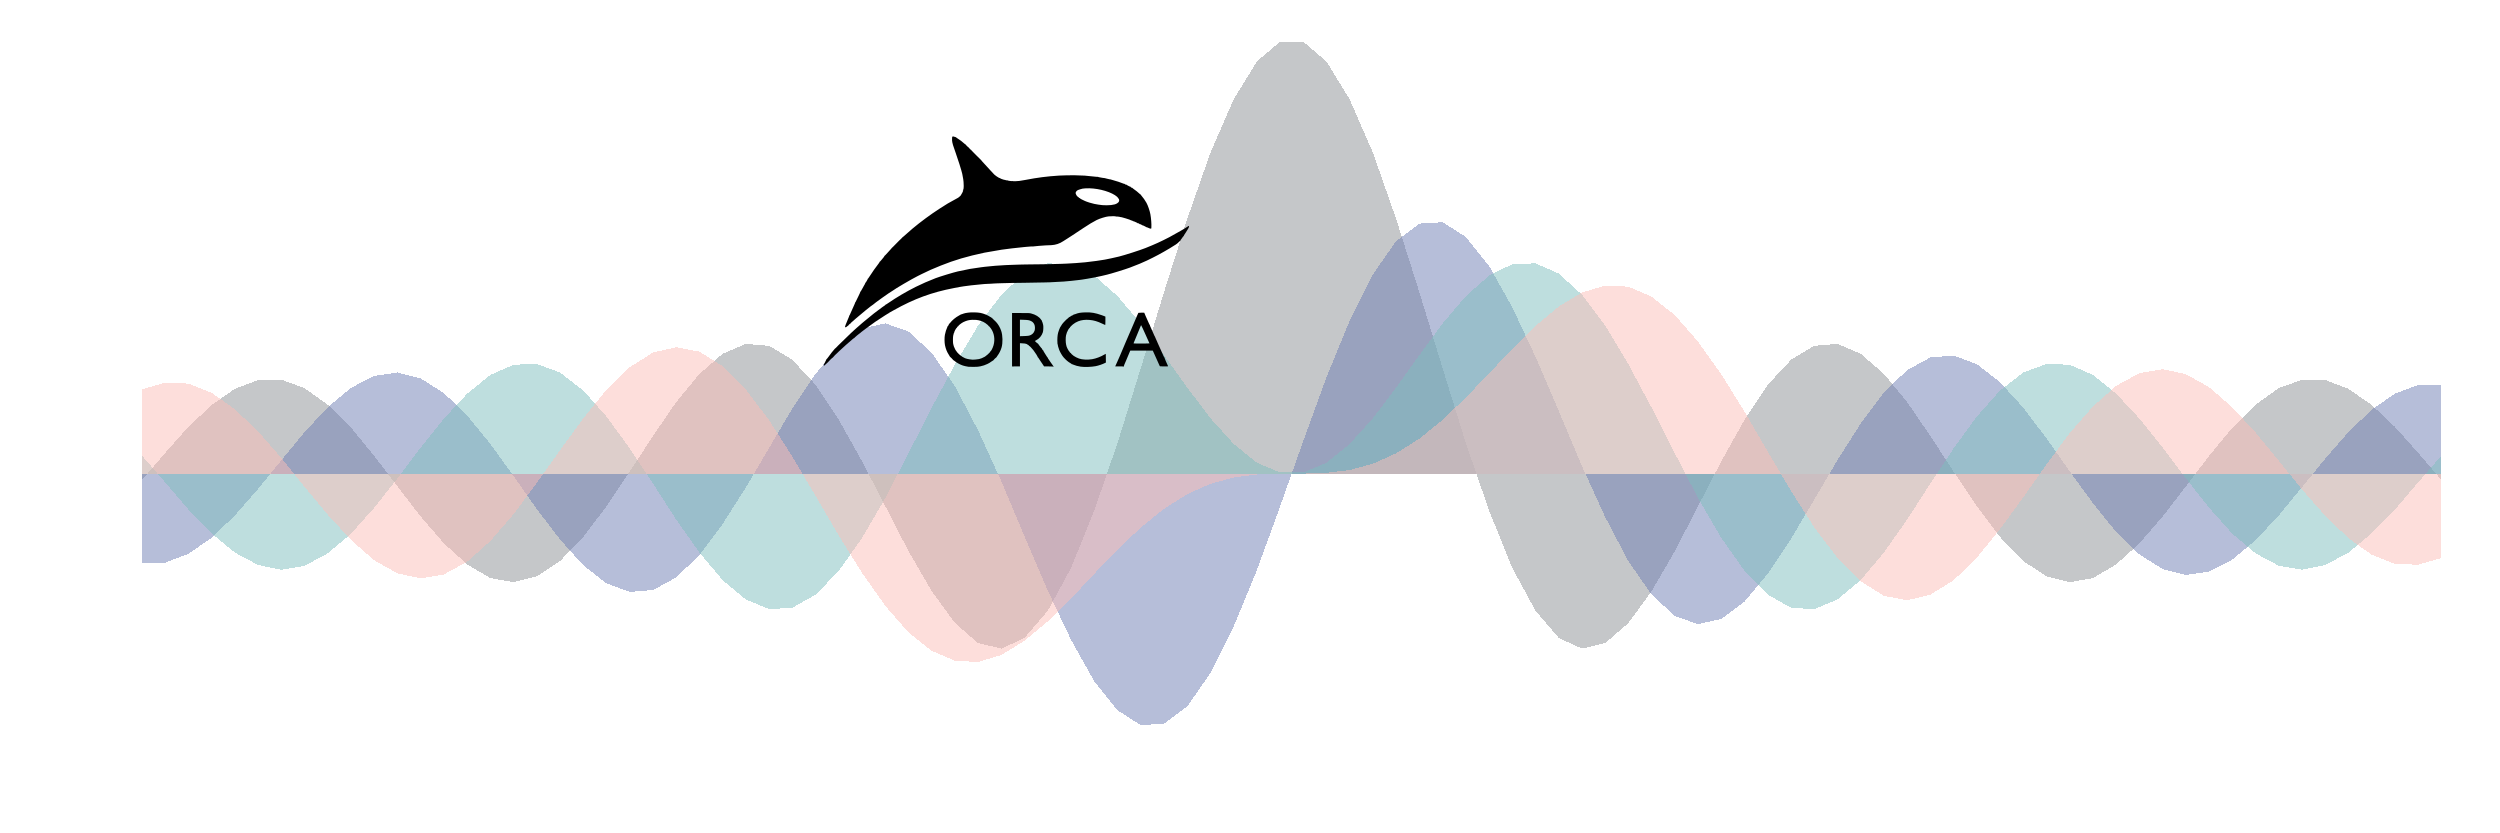
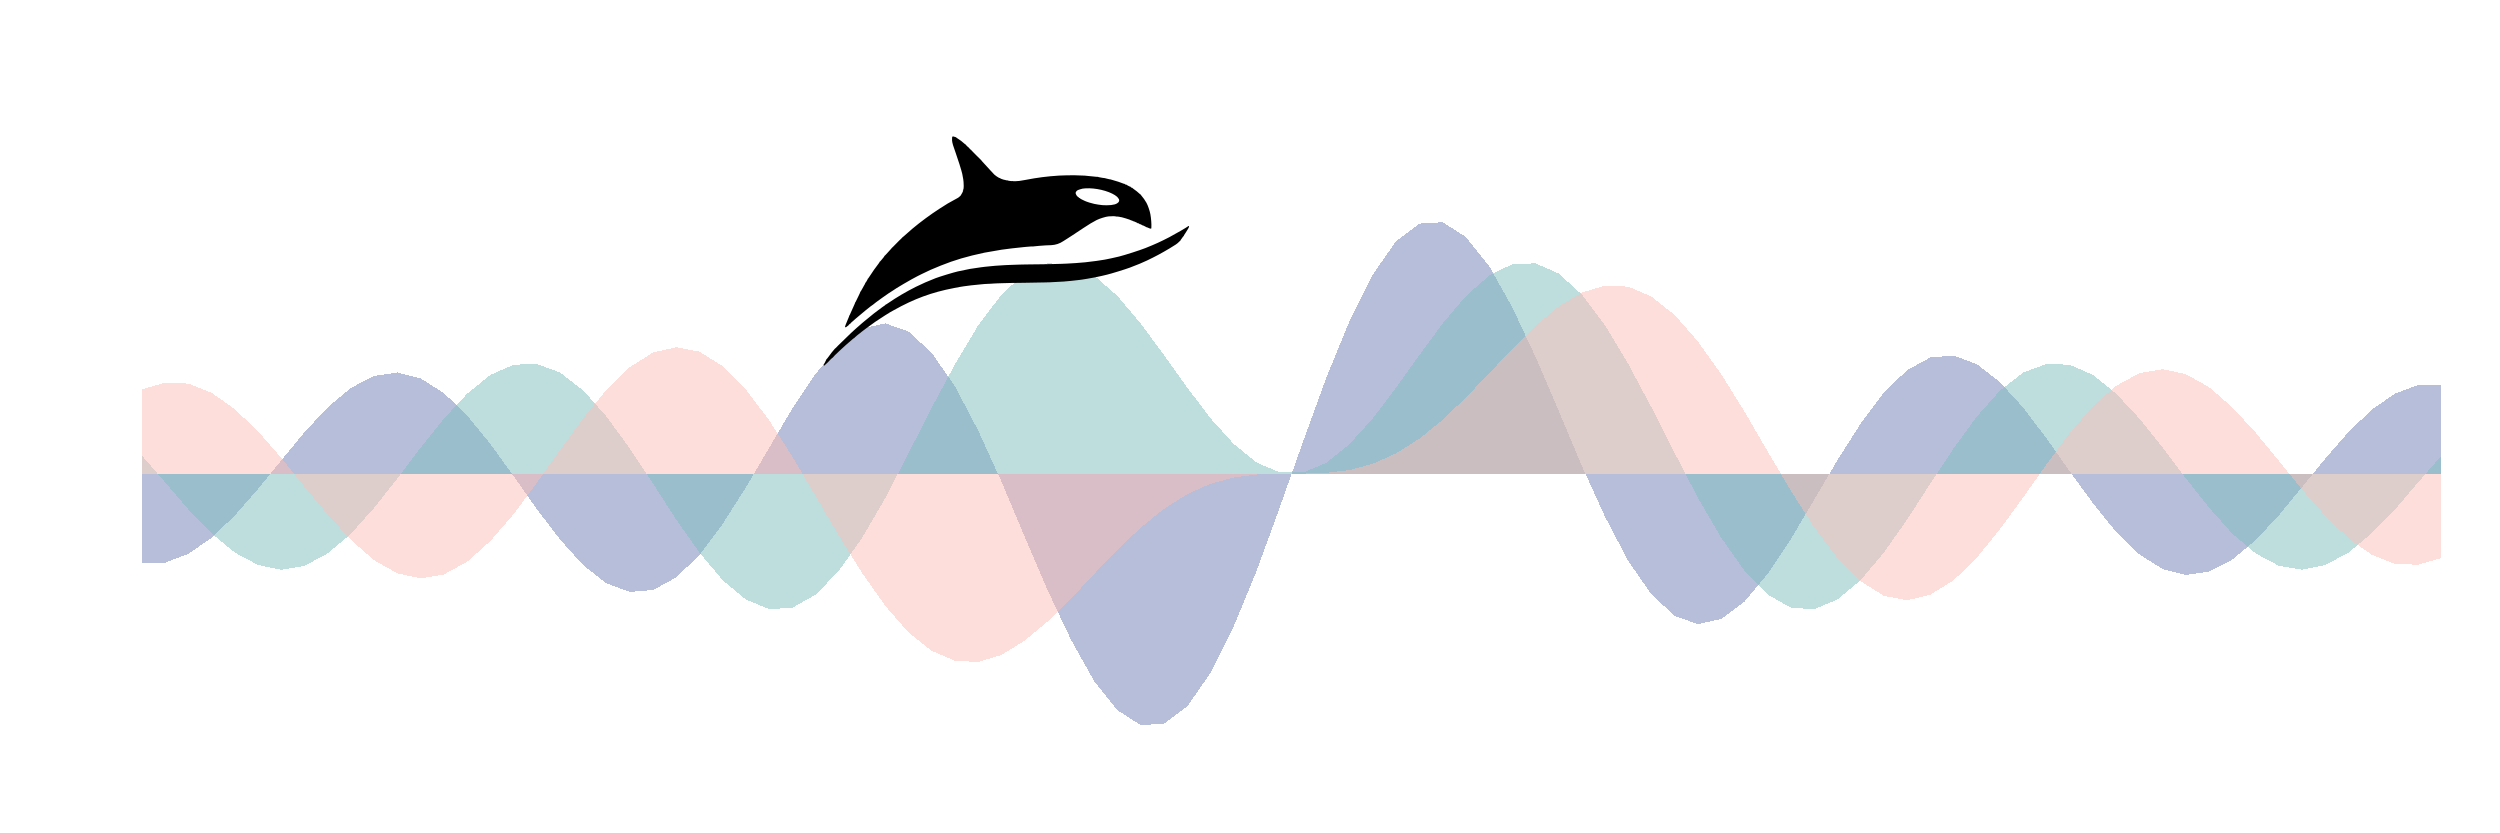
<svg xmlns="http://www.w3.org/2000/svg" xmlns:ns1="http://sodipodi.sourceforge.net/DTD/sodipodi-0.dtd" xmlns:ns2="http://www.inkscape.org/namespaces/inkscape" xmlns:xlink="http://www.w3.org/1999/xlink" width="900" height="300" viewBox="0 0 900 300" version="1.1" id="svg203" ns1:docname="orca_logo_fama.svg" ns2:version="0.92.2 2405546, 2018-03-11">
  <defs id="defs207">
    <defs id="defs22">
-       <circle stroke-width="0.5" r="0.5" id="gpDot" />
      <path d="M-1,0 h2 M0,-1 v2" stroke="currentColor" stroke-width="0.267" id="gpPt0" />
      <path d="M-1,-1 L1,1 M1,-1 L-1,1" stroke="currentColor" stroke-width="0.267" id="gpPt1" />
-       <path d="M-1,0 L1,0 M0,-1 L0,1 M-1,-1 L1,1 M-1,1 L1,-1" stroke="currentColor" stroke-width="0.267" id="gpPt2" />
      <rect height="2" width="2" y="-1" x="-1" stroke="currentColor" stroke-width="0.267" id="gpPt3" />
-       <rect height="2" width="2" y="-1" x="-1" fill="currentColor" stroke="currentColor" stroke-width="0.267" id="gpPt4" />
      <circle r="1" cy="0" cx="0" stroke="currentColor" stroke-width="0.267" id="gpPt5" />
      <use stroke="none" fill="currentColor" id="gpPt6" xlink:href="#gpPt5" />
      <path d="M0,-1.33 L-1.33,0.67 L1.33,0.67 z" stroke="currentColor" stroke-width="0.267" id="gpPt7" />
      <use stroke="none" fill="currentColor" id="gpPt8" xlink:href="#gpPt7" />
      <use transform="rotate(180)" stroke="currentColor" id="gpPt9" xlink:href="#gpPt7" />
      <use stroke="none" fill="currentColor" id="gpPt10" xlink:href="#gpPt9" />
      <use transform="rotate(45)" stroke="currentColor" id="gpPt11" xlink:href="#gpPt3" />
      <use stroke="none" fill="currentColor" id="gpPt12" xlink:href="#gpPt11" />
    </defs>
  </defs>
  <ns1:namedview pagecolor="#ffffff" bordercolor="#666666" borderopacity="1" objecttolerance="10" gridtolerance="10" guidetolerance="10" ns2:pageopacity="0" ns2:pageshadow="2" ns2:window-width="1366" ns2:window-height="709" id="namedview205" showgrid="false" ns2:snap-global="false" ns2:measure-start="0,0" ns2:measure-end="0,0" ns2:zoom="0.80222222" ns2:cx="392.15582" ns2:cy="184.73148" ns2:window-x="0" ns2:window-y="27" ns2:window-maximized="1" ns2:current-layer="svg203" />
  <title id="title2">Gnuplot</title>
  <desc id="desc4">Produced by GNUPLOT 4.6 patchlevel 1 </desc>
  <rect style="fill:none" id="rect6" height="300" width="900" y="0" x="0" />
  <g id="g24" style="color:#ffffff;fill:none;stroke:currentColor;stroke-width:1;stroke-linecap:butt;stroke-linejoin:miter" />
  <g id="gnuplot_plot_1">
    <title id="title158">gnuplot_plot_1</title>
    <g id="g160" style="color:#ffffff;fill:none;stroke:#808080;stroke-width:2;stroke-linecap:butt;stroke-linejoin:miter" />
    <g id="g166" style="color:#ff0000;fill:none;stroke:currentColor;stroke-width:2;stroke-linecap:butt;stroke-linejoin:miter">
      <g id="g164" style="stroke:none;shape-rendering:crispEdges">
-         <polygon style="fill:#8c9094;fill-opacity:0.5" id="polygon162" points="59.5,163 67.8,153.7 76.2,145.8 84.5,140 92.9,136.8 101.3,136.7 109.6,139.7 118,145.7 126.4,154 134.7,164.1 143.1,175.1 151.4,185.9 159.8,195.6 168.2,203.2 176.5,208.1 184.9,209.6 193.2,207.5 201.6,202 210,193.3 218.3,182.3 226.7,169.8 235.1,156.9 243.4,144.8 251.8,134.6 260.1,127.4 268.5,123.8 276.9,124.5 285.2,129.5 293.6,138.5 301.9,151 310.3,166 318.7,182.2 327,198.3 335.4,212.8 343.8,224.3 352.1,231.5 360.5,233.5 368.8,229.7 377.2,219.9 385.6,204.4 393.9,183.9 402.3,159.5 410.6,132.8 419,105.3 427.4,78.8 435.7,55.1 444.1,35.8 452.5,22.1 460.8,15 469.2,15 477.5,22.1 485.9,35.8 494.3,55.1 502.6,78.8 511,105.3 519.4,132.8 527.7,159.5 536.1,183.9 544.4,204.4 552.8,219.9 561.2,229.7 569.5,233.5 577.9,231.5 586.2,224.3 594.6,212.8 603,198.3 611.3,182.2 619.7,166 628.1,151 636.4,138.5 644.8,129.5 653.1,124.5 661.5,123.8 669.9,127.4 678.2,134.6 686.6,144.8 694.9,156.9 703.3,169.8 711.7,182.3 720,193.3 728.4,202 736.8,207.5 745.1,209.6 753.5,208.1 761.8,203.2 770.2,195.6 778.6,185.9 786.9,175.1 795.3,164.1 803.6,154 812,145.7 820.4,139.7 828.7,136.7 837.1,136.8 845.5,140 853.8,145.8 862.2,153.7 870.5,163 878.9,172.8 878.9,170.5 51.1,170.5 51.1,172.8 " />
-       </g>
+         </g>
    </g>
  </g>
  <g id="gnuplot_plot_2">
    <title id="title169">gnuplot_plot_2</title>
    <g id="g175" style="color:#ff0000;fill:none;stroke:currentColor;stroke-width:2;stroke-linecap:butt;stroke-linejoin:miter">
      <g id="g173" style="stroke:none;shape-rendering:crispEdges">
        <polygon style="fill:#6e7fb5;fill-opacity:0.5" id="polygon171" points="59.5,202.5 67.8,199.4 76.2,193.6 84.5,185.6 92.9,176 101.3,165.7 109.6,155.6 118,146.6 126.4,139.6 134.7,135.3 143.1,134.1 151.4,136.2 159.8,141.5 168.2,149.6 176.5,159.8 184.9,171.4 193.2,183.2 201.6,194.2 210,203.5 218.3,210 226.7,213.1 235.1,212.4 243.4,207.9 251.8,199.8 260.1,188.7 268.5,175.5 276.9,161.2 285.2,147.1 293.6,134.6 301.9,124.6 310.3,118.3 318.7,116.4 327,119.3 335.4,127 343.8,139.1 352.1,154.9 360.5,173.3 368.8,193 377.2,212.6 385.6,230.4 393.9,245.2 402.3,255.7 410.6,261 419,260.6 427.4,254.3 435.7,242.4 444.1,225.6 452.5,205.2 460.8,182.4 469.2,158.7 477.5,135.9 485.9,115.4 494.3,98.7 502.6,86.8 511,80.5 519.4,80 527.7,85.3 536.1,95.8 544.4,110.6 552.8,128.5 561.2,148.1 569.5,167.8 577.9,186.2 586.2,202 594.6,214.1 603,221.8 611.3,224.7 619.7,222.8 628.1,216.5 636.4,206.5 644.8,193.9 653.1,179.9 661.5,165.6 669.9,152.4 678.2,141.3 686.6,133.2 694.9,128.7 703.3,128 711.7,131.1 720,137.6 728.4,146.8 736.8,157.9 745.1,169.7 753.5,181.2 761.8,191.5 770.2,199.6 778.6,204.9 786.9,207 795.3,205.8 803.6,201.5 812,194.5 820.4,185.5 828.7,175.4 837.1,165.1 845.5,155.5 853.8,147.5 862.2,141.7 870.5,138.6 878.9,138.5 878.9,170.5 51.1,170.5 51.1,202.6 " />
      </g>
    </g>
  </g>
  <g id="gnuplot_plot_3">
    <title id="title178">gnuplot_plot_3</title>
    <g id="g184" style="color:#ff0000;fill:none;stroke:currentColor;stroke-width:2;stroke-linecap:butt;stroke-linejoin:miter">
      <g id="g182" style="stroke:none;shape-rendering:crispEdges">
        <polygon style="fill:#7fbfbf;fill-opacity:0.5" id="polygon180" points="59.5,173.7 67.8,183.4 76.2,192 84.5,198.9 92.9,203.4 101.3,205.1 109.6,203.7 118,199.2 126.4,192.1 134.7,182.8 143.1,172.2 151.4,161.2 159.8,150.7 168.2,141.7 176.5,135 184.9,131.3 193.2,131 201.6,134.1 210,140.6 218.3,149.9 226.7,161.4 235.1,174.1 243.4,187 251.8,198.9 260.1,208.8 268.5,215.8 276.9,219.3 285.2,218.8 293.6,214.1 301.9,205.6 310.3,193.7 318.7,179.3 327,163.3 335.4,146.8 343.8,131.1 352.1,117.2 360.5,106.1 368.8,98.5 377.2,94.8 385.6,95.1 393.9,99.2 402.3,106.6 410.6,116.4 419,127.8 427.4,139.5 435.7,150.5 444.1,159.8 452.5,166.6 460.8,170.1 469.2,170.1 477.5,166.6 485.9,159.8 494.3,150.5 502.6,139.5 511,127.8 519.4,116.4 527.7,106.6 536.1,99.2 544.4,95.1 552.8,94.8 561.2,98.5 569.5,106.1 577.9,117.2 586.2,131.1 594.6,146.8 603,163.3 611.3,179.3 619.7,193.7 628.1,205.6 636.4,214.1 644.8,218.8 653.1,219.3 661.5,215.8 669.9,208.8 678.2,198.9 686.6,187 694.9,174.1 703.3,161.4 711.7,149.9 720,140.6 728.4,134.1 736.8,131 745.1,131.3 753.5,135 761.8,141.7 770.2,150.7 778.6,161.2 786.9,172.2 795.3,182.8 803.6,192.1 812,199.2 820.4,203.7 828.7,205.1 837.1,203.4 845.5,198.9 853.8,192 862.2,183.4 870.5,173.7 878.9,164 878.9,170.5 51.1,170.5 51.1,164 " />
      </g>
    </g>
  </g>
  <g id="gnuplot_plot_4">
    <title id="title187">gnuplot_plot_4</title>
    <g id="g193" style="color:#ff0000;fill:none;stroke:currentColor;stroke-width:2;stroke-linecap:butt;stroke-linejoin:miter">
      <g id="g191" style="stroke:none;shape-rendering:crispEdges">
        <polygon style="fill:#fcbfb8;fill-opacity:0.5" id="polygon189" points="59.5,137.7 67.8,138.1 76.2,141.4 84.5,147.3 92.9,155.3 101.3,164.9 109.6,175.2 118,185.3 126.4,194.4 134.7,201.7 143.1,206.4 151.4,208.2 159.8,206.8 168.2,202.2 176.5,194.8 184.9,185.1 193.2,173.9 201.6,162.1 210,150.6 218.3,140.3 226.7,132.2 235.1,126.9 243.4,125 251.8,126.6 260.1,131.8 268.5,140.2 276.9,151.3 285.2,164.3 293.6,178.5 301.9,192.7 310.3,206.2 318.7,218.1 327,227.6 335.4,234.3 343.8,237.9 352.1,238.3 360.5,235.8 368.8,230.7 377.2,223.7 385.6,215.5 393.9,206.6 402.3,197.9 410.6,190 419,183.2 427.4,177.9 435.7,174.2 444.1,171.9 452.5,170.8 460.8,170.5 469.2,170.5 477.5,170.2 485.9,169.2 494.3,166.9 502.6,163.2 511,157.9 519.4,151.1 527.7,143.1 536.1,134.4 544.4,125.6 552.8,117.3 561.2,110.3 569.5,105.3 577.9,102.8 586.2,103.2 594.6,106.8 603,113.5 611.3,123 619.7,134.8 628.1,148.3 636.4,162.6 644.8,176.8 653.1,189.8 661.5,200.9 669.9,209.3 678.2,214.5 686.6,216.1 694.9,214.1 703.3,208.9 711.7,200.7 720,190.5 728.4,179 736.8,167.1 745.1,155.9 753.5,146.3 761.8,138.9 770.2,134.3 778.6,132.9 786.9,134.7 795.3,139.4 803.6,146.6 812,155.7 820.4,165.9 828.7,176.2 837.1,185.7 845.5,193.8 853.8,199.7 862.2,203 870.5,203.3 878.9,200.9 878.9,170.5 51.1,170.5 51.1,140.2 " />
      </g>
    </g>
  </g>
  <g id="g196" style="color:#ffffff;fill:none;stroke:#fcbfb8;stroke-width:1;stroke-linecap:butt;stroke-linejoin:miter" />
  <path style="fill:#000000;stroke-width:0.07" d="m 296.538,131.537 c -0.032,-0.1 0.128,-0.478 0.495,-1.17 0.298,-0.562 0.525,-1.045 0.506,-1.072 -0.019,-0.027 7e-4,-0.041 0.045,-0.029 0.044,0.011 0.315,-0.313 0.603,-0.72 0.649,-0.92 1.057,-1.471 1.201,-1.622 0.307,-0.323 1.137,-1.318 1.161,-1.392 0.015,-0.047 0.035,-0.061 0.045,-0.032 0.01,0.029 0.161,-0.097 0.336,-0.281 0.175,-0.184 0.505,-0.528 0.734,-0.765 0.501,-0.517 4.141,-4.05 4.706,-4.567 0.22,-0.201 0.618,-0.567 0.885,-0.813 0.785,-0.724 1.201,-1.099 1.23,-1.108 0.015,-0.005 0.19,-0.156 0.389,-0.336 0.735,-0.664 1.427,-1.272 1.459,-1.282 0.018,-0.006 0.365,-0.296 0.772,-0.645 0.653,-0.561 2.015,-1.673 3.44,-2.809 0.259,-0.206 0.995,-0.762 1.635,-1.236 0.64,-0.473 1.338,-0.991 1.551,-1.151 0.213,-0.16 0.533,-0.378 0.712,-0.485 0.198,-0.118 0.299,-0.216 0.259,-0.251 -0.038,-0.033 -0.028,-0.047 0.023,-0.034 0.049,0.012 0.533,-0.282 1.075,-0.654 3.052,-2.094 6.265,-3.985 9.894,-5.822 1.866,-0.945 4.821,-2.238 7.086,-3.102 1.537,-0.586 6.603,-2.129 8.031,-2.446 1.55,-0.344 3.792,-0.807 4.392,-0.906 1.068,-0.176 3.318,-0.511 3.941,-0.585 0.371,-0.044 0.977,-0.12 1.347,-0.169 0.37,-0.048 1.318,-0.144 2.107,-0.212 0.789,-0.068 1.498,-0.134 1.575,-0.147 0.077,-0.012 0.19,-0.023 0.251,-0.023 0.061,-3.6e-4 0.808,-0.049 1.661,-0.108 0.853,-0.059 1.665,-0.111 1.805,-0.117 0.14,-0.005 1.041,-0.042 2.001,-0.081 0.96,-0.039 2.092,-0.08 2.514,-0.089 0.422,-0.01 1.113,-0.029 1.534,-0.043 0.421,-0.014 1.229,-0.027 1.796,-0.029 0.567,-0.002 1.277,-0.011 1.578,-0.021 0.301,-0.009 0.896,-0.017 1.321,-0.016 0.426,1.9e-4 0.971,-0.005 1.212,-0.013 0.241,-0.007 0.902,-0.015 1.468,-0.018 0.566,-0.003 1.325,-0.017 1.685,-0.03 0.36,-0.014 1.083,-0.027 1.606,-0.029 0.523,-0.002 1.033,-0.015 1.133,-0.03 0.1,-0.014 0.448,-0.026 0.772,-0.027 0.324,-5.14e-4 0.949,-0.015 1.39,-0.033 0.44,-0.018 1.341,-0.053 2.001,-0.08 1.833,-0.072 4.904,-0.291 6.811,-0.484 2.074,-0.21 6.45,-0.804 6.853,-0.931 0.074,-0.023 0.34,-0.074 0.591,-0.112 0.597,-0.092 3.086,-0.635 4.687,-1.023 1.926,-0.467 7.637,-2.3 9.531,-3.06 3.561,-1.428 5.37,-2.253 8.596,-3.919 1.924,-0.994 6.515,-3.664 6.788,-3.949 0.135,-0.141 0.294,-0.068 0.307,0.141 0.012,0.197 -0.54,1.195 -1.178,2.13 -0.573,0.84 -0.765,1.172 -0.698,1.207 0.032,0.017 0.022,0.031 -0.023,0.032 -0.08,0.001 -0.517,0.54 -0.657,0.811 -0.04,0.076 -0.196,0.289 -0.347,0.473 -0.155,0.189 -0.247,0.36 -0.21,0.395 0.036,0.033 0.035,0.047 -0.003,0.029 -0.037,-0.017 -0.296,0.204 -0.575,0.491 -0.574,0.591 -1.134,0.977 -3.243,2.237 -3.014,1.8 -5.137,2.94 -8.219,4.413 -1.664,0.795 -3.369,1.501 -6.189,2.563 -1.608,0.605 -6.894,2.233 -8.224,2.533 -0.435,0.098 -1.299,0.303 -1.919,0.455 -1.294,0.317 -3.535,0.756 -5.169,1.012 -0.618,0.097 -1.28,0.203 -1.472,0.237 -0.192,0.034 -0.413,0.069 -0.491,0.078 -0.078,0.01 -0.428,0.056 -0.778,0.103 -1.349,0.182 -4.805,0.54 -5.306,0.55 -0.135,0.003 -0.264,0.015 -0.286,0.026 -0.022,0.012 -0.091,0.018 -0.153,0.015 -0.062,-0.004 -0.91,0.04 -1.885,0.098 -2.832,0.167 -3.775,0.208 -5.089,0.218 -0.263,0.002 -0.485,0.006 -0.495,0.009 -0.108,0.035 -2.453,0.077 -6.539,0.118 -1.232,0.012 -2.487,0.029 -2.788,0.038 -0.301,0.009 -0.912,0.016 -1.358,0.017 -0.446,4.5e-4 -0.875,0.006 -0.954,0.013 -0.253,0.022 -0.631,0.032 -1.644,0.044 -0.545,0.006 -1.285,0.025 -1.645,0.042 -0.359,0.017 -1.18,0.045 -1.823,0.061 -0.643,0.017 -1.266,0.051 -1.383,0.076 -0.118,0.025 -0.246,0.037 -0.286,0.028 -0.075,-0.018 -2.189,0.081 -2.498,0.118 -0.098,0.011 -0.549,0.052 -1.003,0.089 -1.953,0.162 -2.446,0.212 -3.943,0.398 -2.19,0.273 -3.454,0.451 -4.146,0.586 -0.325,0.063 -1.247,0.24 -2.049,0.393 -7.911,1.508 -14.358,3.88 -21.613,7.955 -0.774,0.435 -1.486,0.831 -1.581,0.88 -0.095,0.049 -0.15,0.11 -0.122,0.134 0.028,0.024 0.022,0.077 -0.012,0.117 -0.039,0.046 -0.054,0.039 -0.04,-0.019 0.033,-0.132 0.042,-0.137 -1.377,0.747 -2.4,1.495 -4.745,3.108 -6.988,4.808 -0.605,0.458 -1.307,0.99 -1.561,1.182 -0.254,0.192 -0.443,0.358 -0.421,0.37 0.023,0.012 -0.01,0.039 -0.072,0.06 -0.206,0.069 -2.125,1.688 -2.063,1.741 0.034,0.029 0.017,0.041 -0.038,0.027 -0.096,-0.024 -0.75,0.509 -2.014,1.639 -0.341,0.305 -0.633,0.558 -0.649,0.564 -0.016,0.005 -0.19,0.157 -0.388,0.337 -0.382,0.349 -1.92,1.758 -2.443,2.238 -0.173,0.159 -0.323,0.311 -0.335,0.338 -0.012,0.027 -0.058,0.07 -0.103,0.096 -0.214,0.12 -1.815,1.75 -1.753,1.786 0.039,0.022 0.026,0.031 -0.027,0.019 -0.098,-0.021 -1.563,1.391 -1.723,1.661 -0.046,0.078 -0.09,0.121 -0.098,0.096 -0.008,-0.025 -0.275,0.22 -0.594,0.545 -0.641,0.654 -0.77,0.733 -0.84,0.511 z m 7.78,-13.717 c -0.084,-0.072 -0.146,-0.399 -0.072,-0.38 0.035,0.009 0.05,-0.024 0.035,-0.074 -0.016,-0.05 0.094,-0.36 0.243,-0.689 0.149,-0.329 0.343,-0.788 0.431,-1.018 0.088,-0.231 0.18,-0.463 0.204,-0.516 0.025,-0.053 0.119,-0.28 0.21,-0.503 0.091,-0.224 0.21,-0.502 0.264,-0.62 0.054,-0.117 0.085,-0.256 0.068,-0.308 -0.017,-0.052 0.002,-0.087 0.041,-0.077 0.039,0.01 0.142,-0.161 0.229,-0.381 0.224,-0.564 1.207,-2.761 1.596,-3.57 0.18,-0.374 0.298,-0.707 0.26,-0.739 -0.038,-0.033 -0.031,-0.049 0.017,-0.037 0.046,0.012 0.146,-0.123 0.222,-0.299 0.076,-0.176 0.49,-1.023 0.921,-1.883 0.431,-0.86 0.754,-1.589 0.717,-1.62 -0.036,-0.031 -0.028,-0.047 0.018,-0.036 0.046,0.012 0.368,-0.508 0.714,-1.156 0.346,-0.647 0.633,-1.167 0.637,-1.154 0.004,0.013 0.112,-0.167 0.24,-0.398 0.128,-0.231 0.205,-0.445 0.17,-0.475 -0.035,-0.03 -0.025,-0.045 0.021,-0.033 0.046,0.012 0.232,-0.229 0.413,-0.536 0.441,-0.749 0.491,-0.856 0.418,-0.899 -0.034,-0.02 -0.018,-0.027 0.036,-0.015 0.061,0.013 0.279,-0.27 0.574,-0.746 0.817,-1.317 2.571,-3.81 3.454,-4.91 0.152,-0.189 0.252,-0.376 0.222,-0.415 -0.03,-0.04 -0.011,-0.069 0.044,-0.065 0.054,0.003 0.346,-0.299 0.649,-0.673 0.303,-0.373 0.677,-0.828 0.832,-1.012 0.156,-0.185 0.252,-0.359 0.215,-0.39 -0.037,-0.032 -0.028,-0.047 0.023,-0.034 0.049,0.012 0.581,-0.535 1.182,-1.216 0.602,-0.681 1.179,-1.318 1.283,-1.416 0.104,-0.098 0.167,-0.197 0.138,-0.222 -0.028,-0.024 0.006,-0.041 0.077,-0.037 0.094,0.006 0.107,-0.011 0.046,-0.064 -0.054,-0.047 -0.052,-0.063 0.007,-0.049 0.049,0.012 0.181,-0.085 0.293,-0.215 0.208,-0.243 1.764,-1.822 2.275,-2.308 0.156,-0.148 0.5,-0.475 0.765,-0.726 0.265,-0.251 0.494,-0.494 0.51,-0.539 0.015,-0.045 0.036,-0.06 0.045,-0.032 0.01,0.028 0.14,-0.069 0.289,-0.216 0.409,-0.401 2.216,-1.991 3.179,-2.796 2.96,-2.476 6.568,-5.138 9.706,-7.16 2.809,-1.81 3.381,-2.153 5.202,-3.117 1.418,-0.751 1.918,-1.054 1.843,-1.118 -0.035,-0.031 -0.024,-0.045 0.027,-0.032 0.171,0.043 0.957,-0.87 0.838,-0.973 -0.038,-0.033 -0.032,-0.05 0.015,-0.038 0.104,0.026 0.2,-0.19 0.108,-0.243 -0.037,-0.021 -0.028,-0.031 0.02,-0.02 0.096,0.021 0.307,-0.359 0.23,-0.414 -0.027,-0.019 -0.024,-0.026 0.005,-0.016 0.115,0.04 0.235,-0.392 0.153,-0.55 -0.015,-0.029 0.003,-0.045 0.04,-0.035 0.096,0.024 0.19,-0.439 0.103,-0.514 -0.044,-0.038 -0.037,-0.053 0.018,-0.039 0.098,0.025 0.135,-0.234 0.152,-1.072 0.012,-0.584 -0.008,-1.091 -0.052,-1.308 -0.016,-0.08 -0.022,-0.18 -0.013,-0.222 0.035,-0.159 -0.171,-1.427 -0.466,-2.87 -0.208,-1.017 -1.7,-5.768 -2.388,-7.607 -0.801,-2.142 -1.225,-3.585 -1.276,-4.349 -0.024,-0.357 -0.021,-0.83 0.006,-1.052 0.064,-0.518 0.21,-0.574 0.84,-0.325 0.253,0.1 0.475,0.163 0.493,0.139 0.018,-0.024 0.024,-0.02 0.014,0.008 -0.01,0.029 0.22,0.196 0.51,0.373 0.875,0.532 1.882,1.292 2.571,1.94 0.23,0.216 0.42,0.344 0.453,0.305 0.035,-0.04 0.048,-0.029 0.033,0.03 -0.014,0.055 0.13,0.234 0.334,0.415 0.197,0.175 0.399,0.376 0.448,0.445 0.05,0.07 0.115,0.096 0.148,0.059 0.034,-0.04 0.049,-0.031 0.036,0.022 -0.012,0.049 0.167,0.266 0.399,0.481 0.232,0.215 0.43,0.419 0.441,0.452 0.011,0.034 0.054,0.05 0.098,0.036 0.043,-0.014 0.064,0.002 0.048,0.034 -0.017,0.032 0.089,0.166 0.234,0.297 0.146,0.131 0.935,0.929 1.754,1.772 0.819,0.843 1.517,1.535 1.551,1.538 0.034,0.003 0.075,0.047 0.091,0.099 0.016,0.051 0.225,0.306 0.465,0.565 0.239,0.259 0.648,0.702 0.909,0.985 0.591,0.641 0.984,1.071 2.037,2.228 0.458,0.503 0.854,0.925 0.88,0.937 0.026,0.012 0.072,0.064 0.102,0.115 0.247,0.427 2.154,1.73 2.328,1.591 0.043,-0.034 0.076,-0.022 0.074,0.028 -0.002,0.049 0.138,0.146 0.311,0.215 0.55,0.219 1.423,0.481 1.405,0.423 -0.009,-0.031 0.015,-0.032 0.055,-0.002 0.14,0.107 0.669,0.199 0.731,0.127 0.036,-0.041 0.054,-0.039 0.043,0.005 -0.029,0.116 1.785,0.384 1.877,0.277 0.025,-0.029 0.064,-0.03 0.087,-0.002 0.081,0.102 1.468,0.078 2.378,-0.041 0.51,-0.067 1.487,-0.229 2.17,-0.361 4.433,-0.857 7.784,-1.288 12.207,-1.569 1.094,-0.07 4.333,-0.136 5.528,-0.114 3.064,0.058 4.331,0.141 6.878,0.452 0.818,0.1 1.514,0.152 1.547,0.116 0.033,-0.036 0.046,-0.034 0.029,0.004 -0.018,0.038 0.221,0.111 0.53,0.161 0.309,0.051 0.836,0.146 1.171,0.211 0.335,0.066 0.602,0.095 0.593,0.066 -0.009,-0.029 0.017,-0.029 0.056,0.002 0.04,0.031 0.409,0.126 0.822,0.213 0.412,0.086 0.851,0.188 0.974,0.226 0.123,0.038 0.217,0.047 0.209,0.019 -0.009,-0.027 0.071,-0.011 0.177,0.036 0.106,0.047 0.573,0.185 1.036,0.306 0.464,0.121 1.252,0.357 1.75,0.524 0.906,0.304 1.046,0.355 1.828,0.67 0.229,0.092 0.44,0.14 0.469,0.106 0.029,-0.034 0.044,-0.025 0.033,0.019 -0.03,0.117 0.469,0.344 0.55,0.25 0.038,-0.045 0.058,-0.044 0.047,8.88e-4 -0.026,0.104 1.422,0.848 1.475,0.757 0.022,-0.039 0.03,-0.023 0.018,0.035 -0.028,0.127 0.53,0.452 0.612,0.357 0.03,-0.034 0.043,-0.022 0.031,0.027 -0.013,0.05 0.222,0.252 0.525,0.453 0.62,0.412 1.495,1.113 1.974,1.584 0.178,0.174 0.337,0.29 0.355,0.256 0.018,-0.034 0.039,-0.013 0.046,0.045 0.008,0.058 0.203,0.312 0.434,0.563 0.499,0.542 1.208,1.559 1.712,2.454 0.523,0.93 1.204,2.916 1.423,4.149 0.264,1.492 0.424,3.556 0.353,4.562 -0.016,0.228 -0.023,0.437 -0.015,0.465 0.008,0.028 -0.008,0.058 -0.035,0.066 -0.028,0.009 -0.118,0.037 -0.201,0.064 -0.095,0.03 -0.408,-0.075 -0.845,-0.283 -0.382,-0.182 -0.729,-0.304 -0.772,-0.272 -0.043,0.032 -0.069,0.025 -0.059,-0.016 0.017,-0.066 -0.181,-0.174 -1.056,-0.578 -0.137,-0.063 -0.273,-0.086 -0.304,-0.05 -0.03,0.035 -0.046,0.028 -0.035,-0.016 0.027,-0.106 -0.839,-0.507 -0.912,-0.422 -0.031,0.036 -0.048,0.03 -0.037,-0.014 0.03,-0.118 -0.557,-0.391 -0.638,-0.297 -0.041,0.048 -0.059,0.045 -0.045,-0.008 0.012,-0.047 -0.238,-0.197 -0.555,-0.333 -0.317,-0.136 -0.596,-0.258 -0.62,-0.271 -0.189,-0.098 -0.437,-0.173 -0.368,-0.111 0.058,0.052 0.055,0.069 -0.007,0.053 -0.051,-0.013 -0.102,-0.054 -0.114,-0.091 -0.027,-0.084 -0.547,-0.303 -0.612,-0.257 -0.026,0.019 -0.057,0.007 -0.067,-0.026 -0.052,-0.165 -3.883,-1.332 -3.835,-1.169 0.008,0.027 -0.018,0.022 -0.059,-0.011 -0.12,-0.1 -1.418,-0.252 -1.485,-0.175 -0.041,0.047 -0.053,0.036 -0.035,-0.034 0.02,-0.079 -10e-4,-0.084 -0.084,-0.018 -0.061,0.049 -0.096,0.059 -0.077,0.024 0.068,-0.132 -1.355,-0.153 -2.572,-0.039 -0.966,0.091 -3.168,0.77 -4.234,1.306 -1.284,0.645 -2.924,1.634 -4.826,2.91 -1.036,0.695 -2.105,1.401 -2.376,1.57 -0.27,0.169 -0.516,0.335 -0.545,0.369 -0.029,0.034 -0.098,0.082 -0.152,0.105 -0.054,0.023 -0.439,0.274 -0.856,0.557 -0.417,0.283 -1.243,0.816 -1.835,1.185 -0.592,0.369 -1.255,0.791 -1.472,0.937 -1.265,0.85 -2.696,1.33 -4.23,1.416 -0.477,0.027 -1.132,0.053 -1.455,0.058 -0.323,0.005 -0.699,0.023 -0.836,0.039 -0.137,0.016 -1.108,0.087 -2.158,0.157 -1.05,0.07 -1.962,0.16 -2.026,0.201 -0.064,0.04 -0.103,0.047 -0.086,0.016 0.016,-0.031 -0.271,-0.034 -0.639,-0.005 -0.368,0.029 -1.041,0.08 -1.496,0.115 -0.455,0.035 -0.987,0.084 -1.181,0.11 -0.195,0.026 -0.58,0.067 -0.856,0.091 -1.644,0.144 -5.341,0.583 -7.208,0.856 -1.021,0.149 -5.474,0.92 -6.182,1.071 -6.351,1.349 -10.694,2.634 -15.733,4.653 -2.983,1.196 -4.568,1.9 -6.912,3.072 -0.542,0.271 -1.187,0.593 -1.432,0.714 -2.03,1.007 -8.219,4.633 -8.919,5.226 -0.048,0.041 -0.146,0.102 -0.217,0.135 -0.662,0.313 -6.58,4.531 -6.916,4.929 -0.061,0.073 -0.132,0.121 -0.157,0.108 -0.094,-0.049 -4.255,3.318 -5.914,4.784 -0.33,0.292 -0.572,0.505 -1.238,1.092 -0.095,0.084 -0.309,0.269 -0.476,0.412 -0.173,0.148 -0.276,0.284 -0.239,0.316 0.036,0.031 0.026,0.046 -0.021,0.034 -0.111,-0.028 -0.804,0.573 -0.732,0.635 0.03,0.026 -0.004,0.043 -0.075,0.039 -0.094,-0.006 -0.107,0.011 -0.046,0.064 0.054,0.047 0.052,0.064 -0.007,0.049 -0.05,-0.013 -0.228,0.105 -0.396,0.262 -0.316,0.293 -0.545,0.409 -0.643,0.325 z m 97.8,-44.592 c 0.718,-0.407 0.964,-0.959 0.689,-1.544 -0.134,-0.285 -0.79,-1.039 -0.88,-1.011 -0.031,0.01 -0.068,-0.016 -0.081,-0.058 -0.013,-0.042 -0.219,-0.201 -0.457,-0.353 -2.528,-1.613 -7.046,-2.663 -10.565,-2.455 -0.986,0.058 -1.168,0.09 -1.99,0.348 -0.8,0.251 -0.935,0.313 -1.168,0.532 -0.145,0.136 -0.315,0.371 -0.377,0.523 -0.106,0.255 -0.101,0.308 0.064,0.722 0.131,0.329 0.263,0.531 0.502,0.765 0.178,0.175 0.357,0.299 0.397,0.275 0.04,-0.024 0.064,-0.007 0.052,0.037 -0.028,0.111 0.295,0.362 0.364,0.282 0.031,-0.036 0.047,-0.028 0.035,0.018 -0.027,0.108 1.107,0.739 1.864,1.037 0.324,0.127 0.609,0.242 0.633,0.255 0.259,0.135 1.579,0.523 2.718,0.798 0.571,0.138 2.618,0.456 2.793,0.433 0.039,-0.005 0.146,0.006 0.239,0.024 0.386,0.077 2.418,0.055 3.038,-0.032 1.204,-0.17 1.555,-0.268 2.13,-0.594 z" id="path12" ns2:connector-curvature="0" ns1:nodetypes="cccsccccccccscsccsccccscsccccscccccssccccscccccccccccccccscsccscccccccccccccccccccccssccccccccccccccccccccscccccccscccccscccccssccccssccssscccccscccccccccccccccccccsscccccccccccccccccccccccsccccccccssscccscccccccccccccccccsccccccsccscscccccccccccccccscccscccccccccccccccscscccccccccscccccccsccccscccccccccccccccccccccccccssccccccccccccccccscc" />
-   <path ns2:connector-curvature="0" id="path347" d="m 348.598,132.031 c -0.728,-0.116 -1.459,-0.279 -1.932,-0.431 -0.992,-0.318 -2.362,-1.071 -3.054,-1.679 -0.134,-0.118 -0.285,-0.221 -0.334,-0.228 -0.049,-0.007 -0.094,-0.039 -0.101,-0.07 -0.018,-0.093 -1.108,-1.2 -1.165,-1.184 -0.029,0.008 -0.045,-0.009 -0.036,-0.038 0.009,-0.029 -0.169,-0.334 -0.396,-0.678 -0.678,-1.027 -1.099,-2.071 -1.388,-3.442 -0.197,-0.935 -0.213,-2.783 -0.031,-3.731 0.194,-1.012 0.512,-2.041 0.816,-2.636 0.08,-0.156 0.123,-0.319 0.096,-0.363 -0.028,-0.045 -0.017,-0.059 0.025,-0.033 0.102,0.063 0.586,-0.767 0.536,-0.92 -0.027,-0.084 -0.02,-0.095 0.024,-0.035 0.045,0.063 0.136,-0.008 0.323,-0.254 0.782,-1.026 2.051,-2.082 3.276,-2.726 0.381,-0.2 0.682,-0.374 0.67,-0.386 -0.012,-0.012 0.047,-0.027 0.13,-0.033 0.084,-0.006 0.271,-0.062 0.415,-0.124 0.145,-0.062 0.271,-0.111 0.281,-0.11 0.01,0.002 0.176,-0.047 0.369,-0.108 0.393,-0.124 0.335,-0.113 1.44,-0.279 1.072,-0.162 3.338,-0.113 4.391,0.094 1.157,0.228 2.598,0.811 3.475,1.405 0.172,0.117 0.346,0.194 0.386,0.171 0.04,-0.023 0.05,-0.015 0.021,0.016 -0.072,0.08 0.209,0.266 0.309,0.204 0.048,-0.03 0.062,-0.019 0.034,0.025 -0.026,0.042 0.041,0.144 0.147,0.227 0.263,0.206 0.822,0.745 1.248,1.204 0.799,0.861 1.452,1.988 1.863,3.213 0.561,1.673 0.616,4.322 0.125,6.015 -0.305,1.054 -0.853,2.137 -1.526,3.021 -0.177,0.232 -0.313,0.448 -0.302,0.479 0.011,0.032 -0.006,0.042 -0.037,0.023 -0.061,-0.038 -1.115,1.002 -1.092,1.079 0.007,0.025 -0.025,0.046 -0.073,0.046 -0.048,0 -0.323,0.171 -0.612,0.381 -0.674,0.488 -0.826,0.579 -1.507,0.903 -0.831,0.395 -1.492,0.617 -2.447,0.82 -0.74,0.158 -1.061,0.185 -2.4,0.206 -0.85,0.013 -1.735,-0.007 -1.967,-0.044 z m 2.529,-2.599 c 0.464,-0.036 1.053,-0.11 1.31,-0.165 0.515,-0.11 1.371,-0.429 1.535,-0.571 0.058,-0.05 0.129,-0.093 0.159,-0.095 0.439,-0.029 2.505,-1.843 2.403,-2.109 -0.022,-0.058 -0.019,-0.084 0.007,-0.058 0.166,0.166 0.82,-1.063 1.125,-2.114 0.615,-2.114 0.242,-4.459 -0.973,-6.122 -0.393,-0.538 -0.693,-0.845 -0.776,-0.794 -0.038,0.024 -0.049,0.01 -0.024,-0.031 0.059,-0.095 -0.547,-0.641 -1.183,-1.069 -0.917,-0.615 -1.993,-0.997 -3.196,-1.135 -0.712,-0.082 -2.164,-0.036 -2.634,0.082 -0.155,0.039 -0.373,0.085 -0.485,0.102 -0.256,0.039 -1.089,0.351 -1.552,0.582 -0.775,0.386 -1.909,1.286 -1.814,1.439 0.025,0.04 0.011,0.052 -0.03,0.026 -0.094,-0.058 -0.591,0.511 -0.531,0.608 0.024,0.039 0.011,0.05 -0.03,0.025 -0.139,-0.086 -0.978,1.416 -0.902,1.615 0.022,0.057 0.013,0.087 -0.018,0.067 -0.069,-0.043 -0.25,0.518 -0.371,1.152 -0.112,0.581 -0.114,2.364 -0.004,2.915 0.046,0.232 0.148,0.627 0.226,0.878 0.18,0.58 0.791,1.727 0.905,1.702 0.048,-0.011 0.068,0.011 0.045,0.048 -0.114,0.185 1.759,1.973 1.945,1.858 0.041,-0.025 0.054,-0.013 0.029,0.027 -0.025,0.04 0.057,0.114 0.182,0.164 0.125,0.05 0.315,0.151 0.422,0.225 0.59,0.406 1.68,0.676 3.248,0.802 0.077,0.006 0.52,-0.018 0.983,-0.053 z m 28.08,2.593 c 0.015,-0.075 -0.312,-0.097 -1.667,-0.113 l -1.686,-0.02 -0.402,-0.612 c -0.221,-0.337 -0.609,-0.912 -0.862,-1.279 -0.253,-0.367 -0.557,-0.834 -0.675,-1.037 -0.124,-0.213 -0.246,-0.35 -0.29,-0.323 -0.044,0.027 -0.055,0.014 -0.026,-0.033 0.071,-0.114 -0.943,-1.743 -1.577,-2.535 -0.657,-0.82 -1.388,-1.568 -1.478,-1.512 -0.036,0.022 -0.058,0.011 -0.047,-0.027 0.028,-0.098 -0.511,-0.511 -0.597,-0.458 -0.04,0.025 -0.053,0.012 -0.028,-0.027 0.025,-0.041 -0.111,-0.137 -0.311,-0.22 -0.353,-0.147 -0.68,-0.192 -1.801,-0.25 l -0.58,-0.03 v 4.175 4.175 l -1.194,0.006 c -0.657,0.004 -1.297,0.009 -1.423,0.013 l -0.228,0.006 v -9.619 -9.619 l 3.126,0.002 c 3.008,0.002 3.15,0.008 3.755,0.16 1.59,0.4 2.896,1.211 3.552,2.204 0.094,0.142 0.2,0.24 0.236,0.217 0.036,-0.022 0.042,-0.003 0.014,0.043 -0.029,0.046 -0.007,0.154 0.049,0.239 0.143,0.22 0.375,0.921 0.476,1.438 0.121,0.617 0.05,2.101 -0.126,2.651 -0.401,1.248 -1.3,2.313 -2.407,2.851 -0.27,0.131 -0.482,0.257 -0.472,0.279 0.043,0.097 1.165,1.04 1.204,1.011 0.024,-0.017 0.028,-0.011 0.009,0.014 -0.019,0.025 0.102,0.207 0.269,0.404 0.167,0.197 0.446,0.555 0.621,0.796 0.174,0.241 0.34,0.415 0.369,0.386 0.029,-0.029 0.041,-0.02 0.028,0.02 -0.038,0.115 0.44,0.811 0.521,0.76 0.042,-0.026 0.053,-0.012 0.026,0.032 -0.026,0.043 0.154,0.387 0.4,0.766 0.246,0.379 0.615,0.964 0.819,1.302 0.206,0.341 0.403,0.594 0.443,0.569 0.043,-0.026 0.051,-0.01 0.02,0.039 -0.029,0.046 -0.011,0.134 0.039,0.194 0.05,0.06 0.124,0.168 0.164,0.238 0.082,0.144 0.597,0.906 0.687,1.016 0.243,0.298 1.093,1.5 1.128,1.596 0.024,0.066 0.013,0.14 -0.025,0.163 -0.038,0.023 -0.06,6.6e-4 -0.05,-0.05 z m -8.752,-11.191 c 0.954,-0.218 1.721,-0.91 2.006,-1.81 0.203,-0.643 0.154,-1.69 -0.105,-2.233 -0.285,-0.597 -0.61,-0.929 -1.187,-1.212 -0.669,-0.328 -1.086,-0.398 -2.672,-0.449 l -1.317,-0.043 v 2.972 2.972 l 1.387,-0.041 c 0.889,-0.026 1.567,-0.082 1.889,-0.155 z m 18.593,11.164 c -0.947,-0.138 -1.998,-0.421 -2.6,-0.699 -0.29,-0.134 -0.564,-0.224 -0.608,-0.198 -0.044,0.025 -0.056,0.019 -0.026,-0.013 0.029,-0.033 -0.147,-0.172 -0.391,-0.31 -0.912,-0.514 -1.622,-1.113 -2.544,-2.148 -0.47,-0.527 -1.207,-1.776 -1.554,-2.632 -0.257,-0.635 -0.587,-1.839 -0.587,-2.144 0,-0.102 -0.024,-0.17 -0.053,-0.152 -0.029,0.018 -0.048,-0.557 -0.043,-1.278 0.011,-1.445 0.151,-2.387 0.489,-3.288 0.099,-0.265 0.216,-0.592 0.259,-0.727 0.043,-0.135 0.112,-0.269 0.152,-0.297 0.04,-0.028 0.044,-0.052 0.009,-0.053 -0.035,-6.6e-4 -0.017,-0.056 0.04,-0.124 0.057,-0.068 0.243,-0.36 0.414,-0.65 0.381,-0.647 0.313,-0.554 0.898,-1.233 0.498,-0.579 1.339,-1.369 1.704,-1.601 0.112,-0.071 0.184,-0.163 0.158,-0.204 -0.025,-0.041 -0.013,-0.054 0.028,-0.028 0.063,0.039 0.755,-0.367 0.861,-0.505 0.019,-0.025 0.067,-0.047 0.105,-0.05 0.157,-0.008 0.801,-0.366 0.754,-0.419 -0.028,-0.031 -0.016,-0.036 0.028,-0.012 0.043,0.025 0.281,-0.037 0.527,-0.138 1.107,-0.452 1.922,-0.593 3.679,-0.637 2.166,-0.055 3.461,0.166 5.866,1.002 0.522,0.181 1.035,0.374 1.142,0.428 l 0.193,0.099 v 1.509 c 0,0.854 -0.028,1.509 -0.064,1.509 -0.035,0 -0.517,-0.218 -1.071,-0.485 -1.718,-0.827 -3.015,-1.211 -4.549,-1.345 -1.584,-0.138 -2.927,0.023 -4.115,0.495 -0.636,0.253 -1.421,0.703 -1.732,0.994 -0.118,0.11 -0.236,0.201 -0.262,0.201 -0.026,0 -0.279,0.234 -0.563,0.52 -0.339,0.341 -0.497,0.55 -0.462,0.608 0.032,0.052 0.026,0.071 -0.015,0.045 -0.124,-0.076 -0.835,1.024 -0.75,1.161 0.026,0.043 0.015,0.056 -0.027,0.03 -0.087,-0.054 -0.38,0.727 -0.561,1.499 -0.186,0.789 -0.162,2.639 0.044,3.407 0.083,0.309 0.165,0.625 0.183,0.702 0.056,0.241 0.604,1.306 0.745,1.447 0.074,0.074 0.137,0.157 0.141,0.186 0.004,0.029 0.038,0.044 0.075,0.033 0.038,-0.011 0.051,0.009 0.029,0.045 -0.056,0.091 0.451,0.65 0.539,0.595 0.04,-0.025 0.053,-0.013 0.028,0.027 -0.051,0.082 0.443,0.561 0.971,0.943 0.431,0.312 1.325,0.762 1.915,0.963 1.216,0.416 3.097,0.509 4.732,0.233 1.396,-0.235 3.158,-0.906 4.437,-1.689 0.259,-0.159 0.472,-0.265 0.472,-0.237 -1e-5,0.029 0.008,0.745 0.018,1.592 l 0.018,1.54 -0.328,0.164 c -0.939,0.468 -2.317,0.936 -3.36,1.141 -1.484,0.291 -4.03,0.375 -5.388,0.177 z m 15.504,-0.029 c 0,-0.041 -0.572,-0.068 -1.458,-0.069 -0.802,-6.6e-4 -1.501,-0.002 -1.554,-0.003 -0.068,-0.001 -0.076,-0.028 -0.025,-0.089 0.039,-0.048 0.363,-0.767 0.72,-1.598 0.357,-0.831 0.713,-1.637 0.791,-1.791 0.078,-0.155 0.136,-0.281 0.127,-0.281 -0.033,0 0.682,-1.686 1.459,-3.442 0.103,-0.232 0.189,-0.437 0.192,-0.457 0.009,-0.056 0.16,-0.415 0.413,-0.983 0.475,-1.067 1.155,-2.645 1.302,-3.021 0.083,-0.212 0.26,-0.618 0.392,-0.902 0.132,-0.284 0.241,-0.53 0.241,-0.547 0,-0.028 1.671,-3.934 1.829,-4.277 0.036,-0.077 0.226,-0.52 0.422,-0.983 0.196,-0.464 0.381,-0.868 0.411,-0.898 0.071,-0.072 2.182,-0.102 2.138,-0.03 -0.019,0.031 0.016,0.133 0.079,0.228 0.062,0.095 0.098,0.173 0.08,0.173 -0.018,0 0.094,0.277 0.25,0.615 0.506,1.097 0.553,1.204 0.553,1.24 0,0.019 0.153,0.361 0.339,0.759 0.187,0.398 0.399,0.871 0.473,1.052 0.073,0.18 0.163,0.31 0.199,0.288 0.036,-0.022 0.044,-0.006 0.018,0.036 -0.042,0.068 0.072,0.357 0.519,1.315 0.321,0.687 1.107,2.473 1.152,2.617 0.027,0.087 0.074,0.158 0.103,0.158 0.03,0 0.054,0.04 0.054,0.088 1e-5,0.048 0.131,0.365 0.292,0.703 0.161,0.338 0.293,0.63 0.293,0.649 10e-4,0.035 0.204,0.497 0.476,1.089 0.08,0.174 0.435,0.964 0.789,1.756 0.354,0.792 0.73,1.63 0.836,1.862 0.106,0.232 0.283,0.633 0.394,0.891 0.111,0.258 0.232,0.451 0.269,0.428 0.037,-0.023 0.047,-0.009 0.023,0.031 -0.037,0.06 1.053,2.645 1.288,3.057 0.168,0.295 0.139,0.3 -1.395,0.279 -1.432,-0.02 -1.467,-0.024 -1.543,-0.176 -0.043,-0.086 -0.219,-0.474 -0.391,-0.863 -0.172,-0.389 -0.406,-0.911 -0.52,-1.159 -0.114,-0.248 -0.404,-0.894 -0.644,-1.435 -0.24,-0.541 -0.55,-1.228 -0.688,-1.528 l -0.251,-0.544 h -4.046 -4.046 l -0.099,0.228 c -0.638,1.472 -1.34,3.141 -1.34,3.186 0,0.027 -0.099,0.258 -0.219,0.513 -0.407,0.86 -0.697,1.645 -0.655,1.775 0.022,0.071 0.023,0.129 10e-4,0.129 -0.022,0 -0.04,-0.03 -0.04,-0.068 z m 9.273,-8.323 c 0,-0.017 -0.269,-0.619 -0.597,-1.337 -0.328,-0.719 -0.597,-1.318 -0.597,-1.331 0,-0.014 -0.137,-0.321 -0.306,-0.682 -0.168,-0.362 -0.571,-1.248 -0.895,-1.969 -0.324,-0.721 -0.611,-1.298 -0.636,-1.282 -0.026,0.016 -0.094,0.163 -0.152,0.327 -0.058,0.164 -0.648,1.595 -1.311,3.179 -0.663,1.584 -1.223,2.936 -1.244,3.003 -0.036,0.116 0.132,0.123 2.85,0.123 1.589,0 2.888,-0.014 2.888,-0.031 z" style="fill:#000000;stroke-width:0.07" ns1:nodetypes="ccccccccccccccccscccccsccccccccscccccscccccccccccccccccccccccccccccccccsccccccccccscccccccccccccccccccccccccccccsscccccccccccccccccccccccccccccscccscccccccccccccccccccccssscccsccccccccsccccccccccccccccccccscssccccscccccscsscccccscsccccccccccccscccccsccsccccsccccccscc" />
</svg>